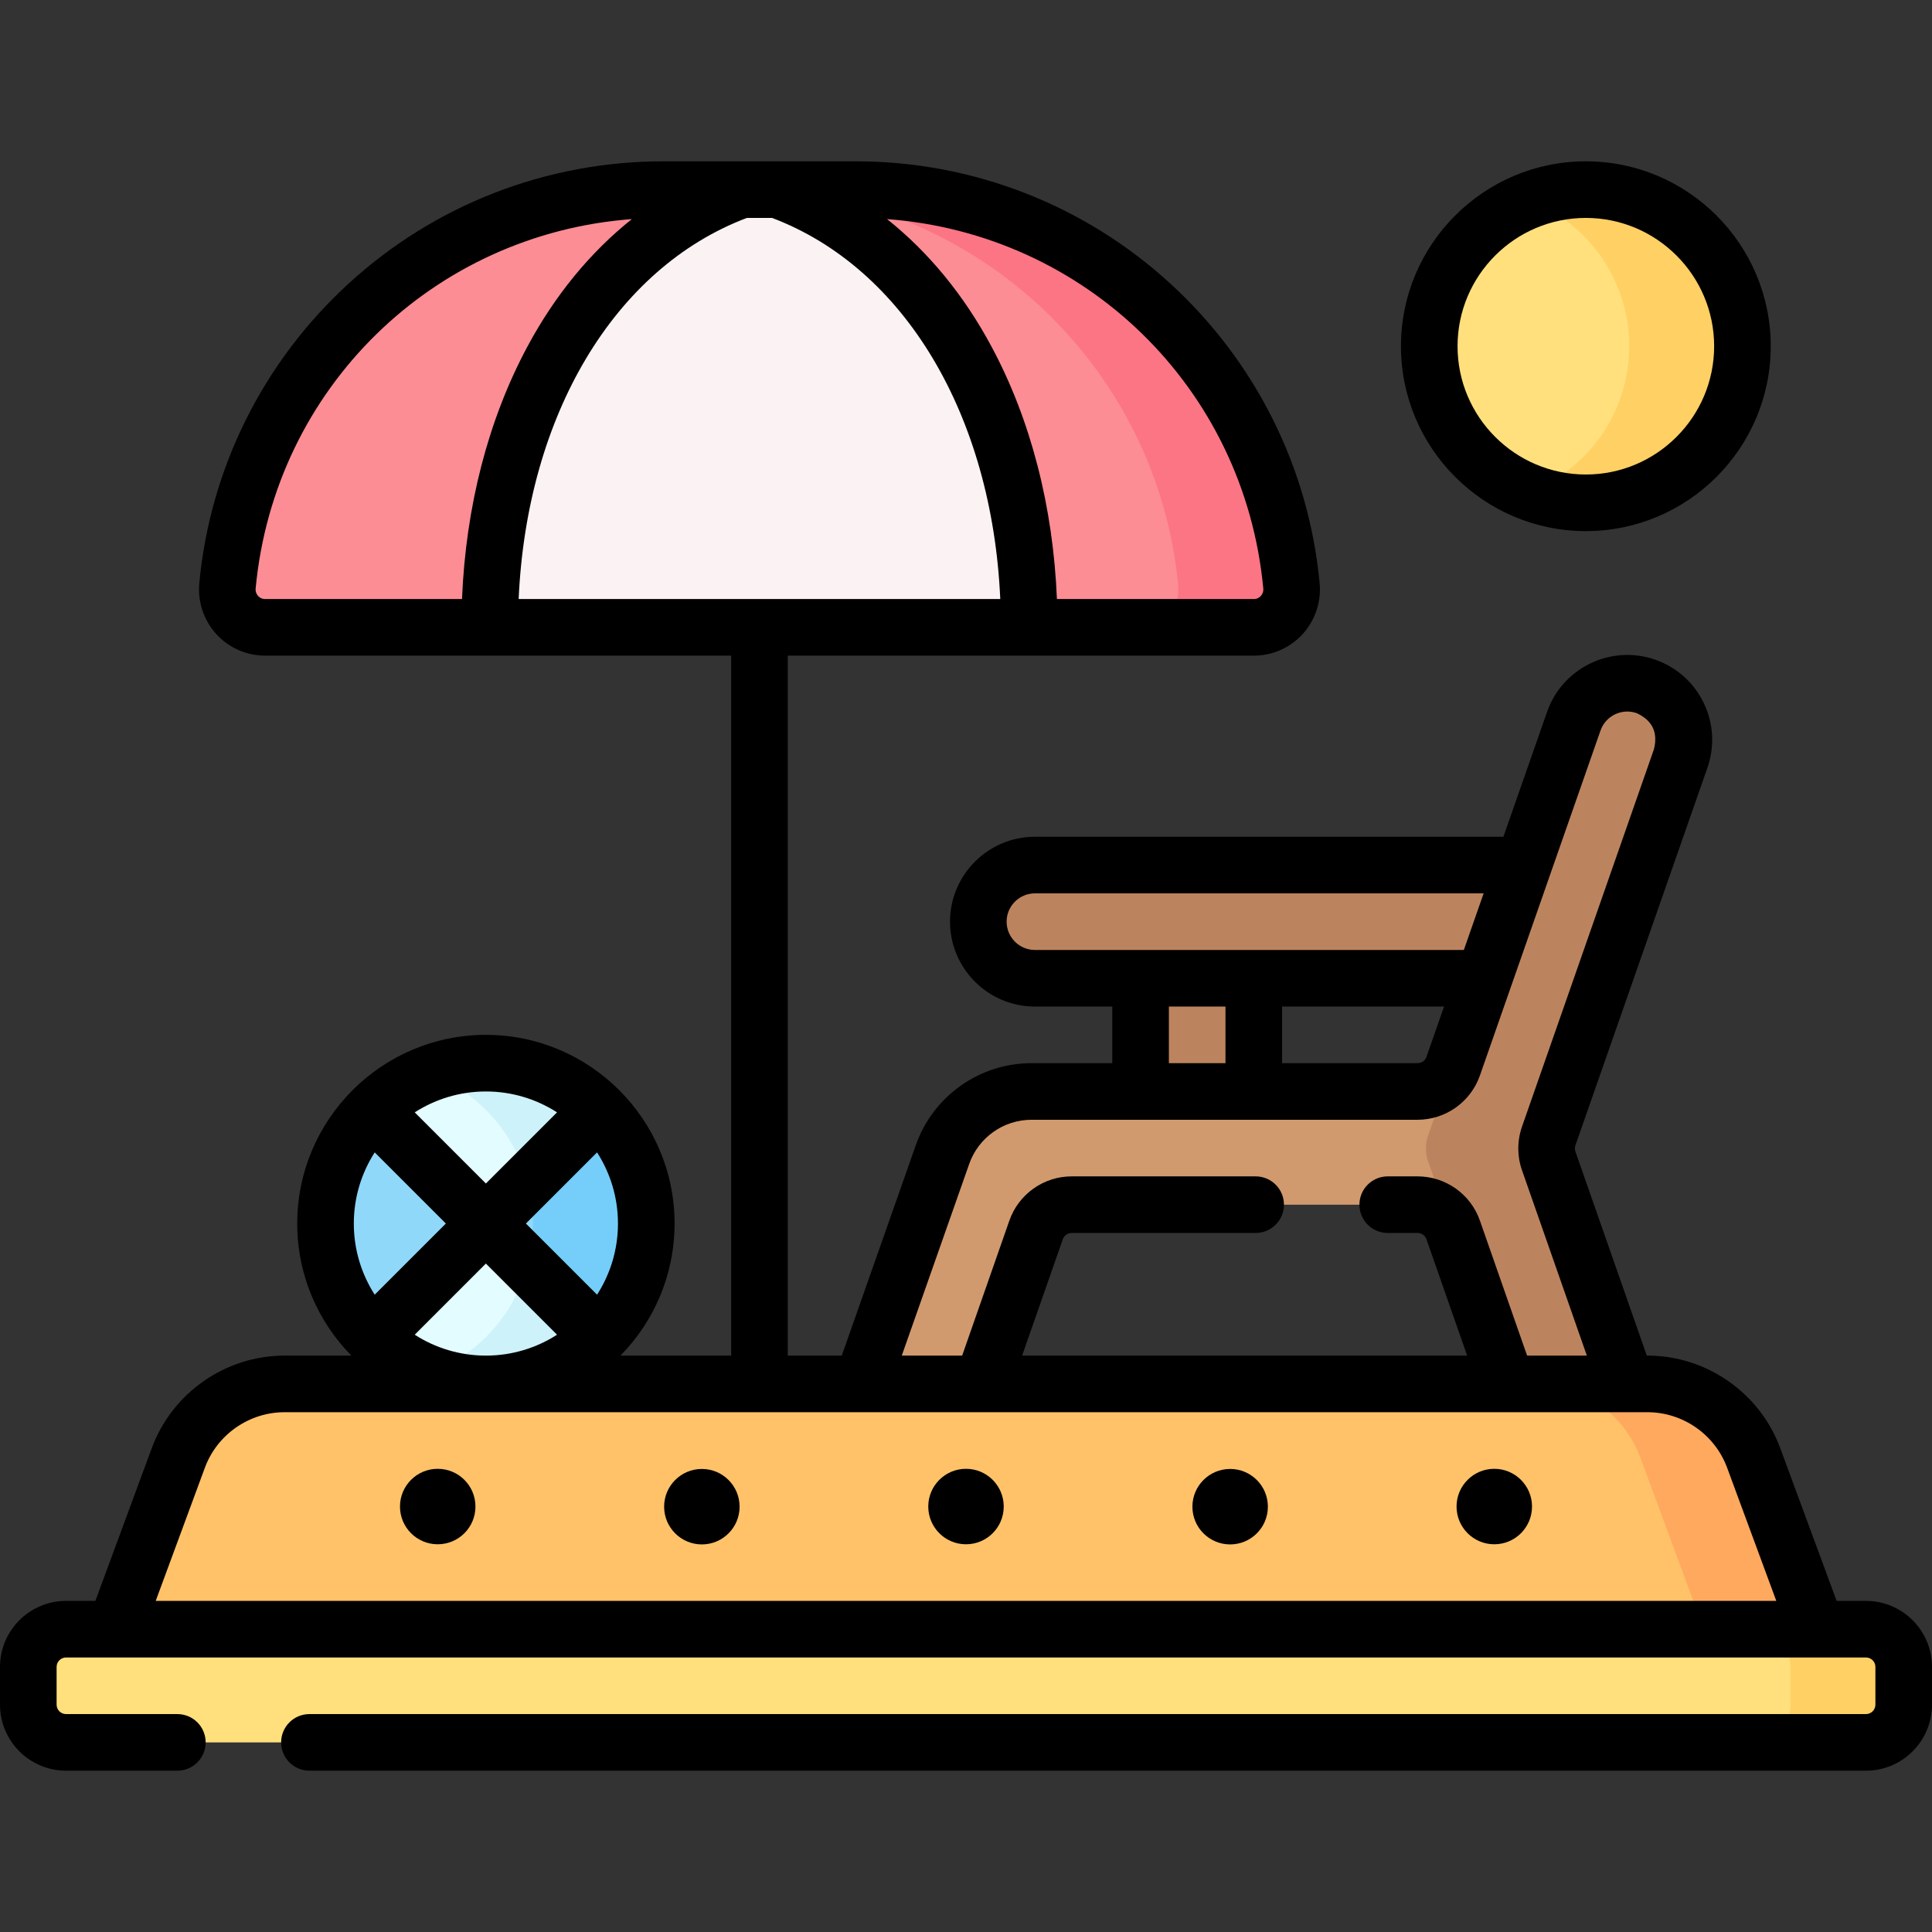
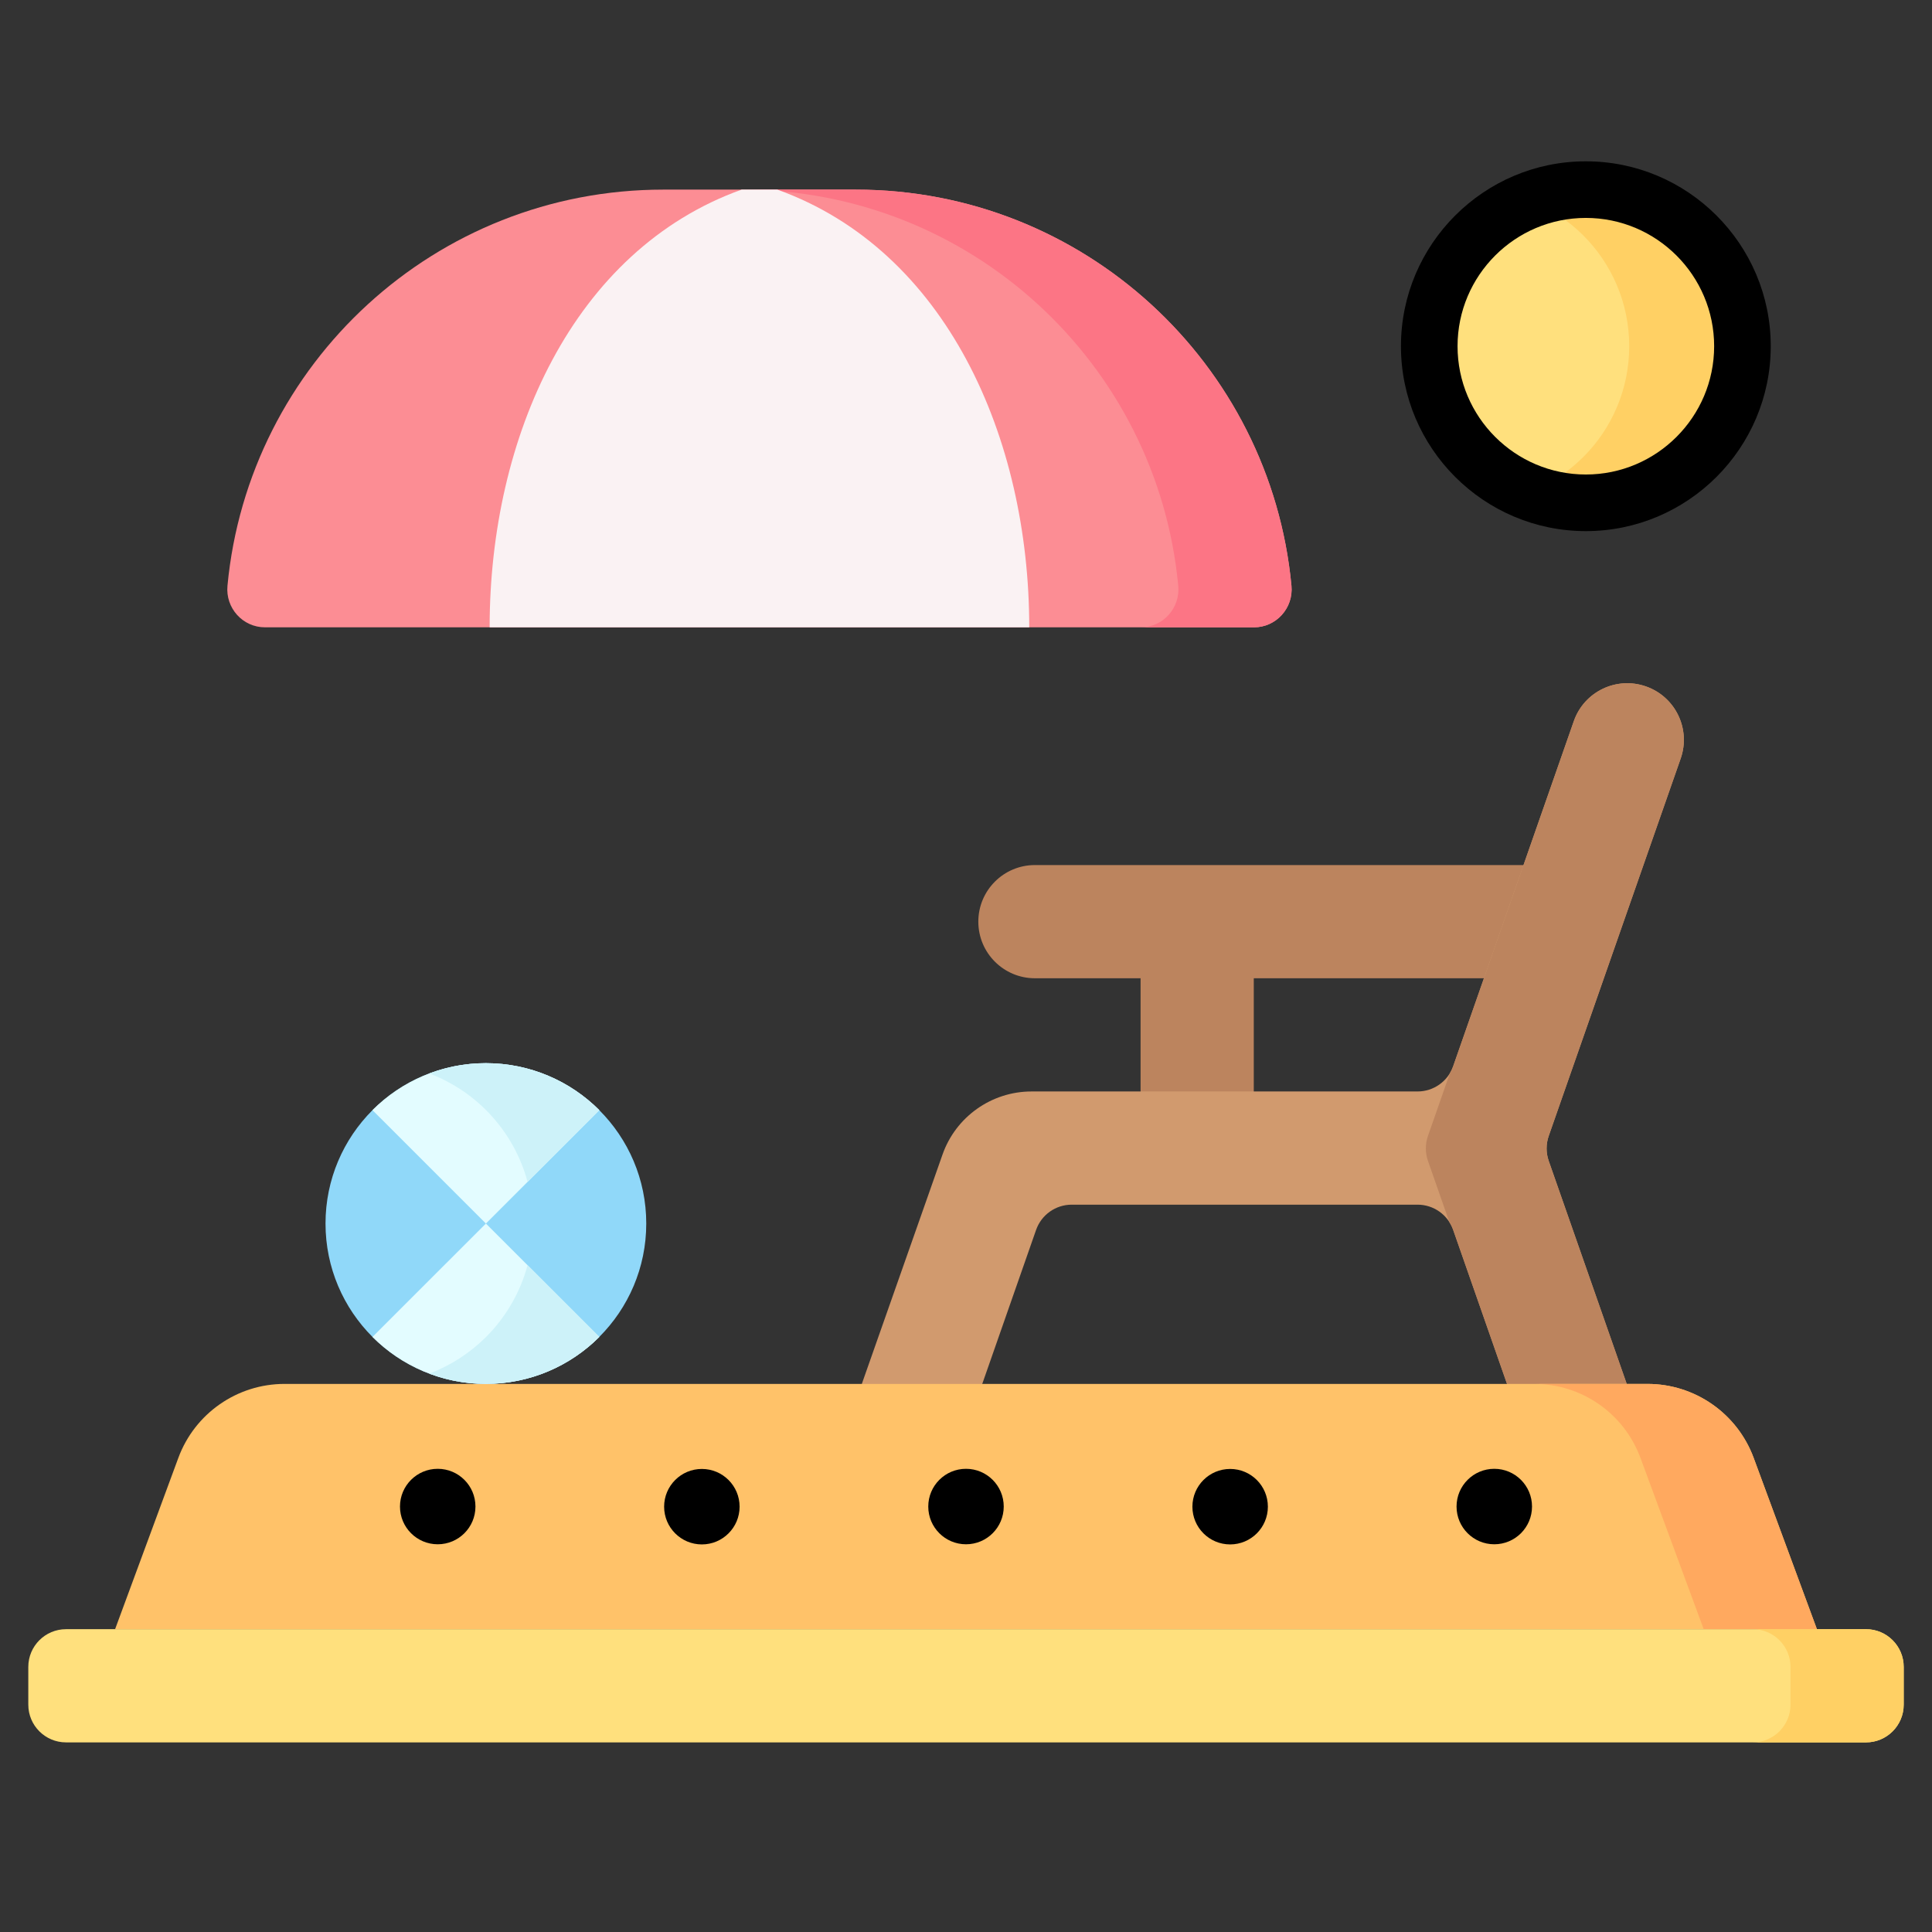
<svg xmlns="http://www.w3.org/2000/svg" id="Layer_1" enable-background="new 0 0 512 512" height="512" viewBox="0 0 512 512" width="512">
  <rect x="0" y="0" width="512" height="512" fill="#333333" stroke="none" />
  <g>
    <g>
      <path d="m411.932 229.25h-137.667c-8.284 0-15 6.716-15 15s6.716 15 15 15h28v40h30v-40h69.5z" fill="#bc845e" />
      <path d="m228.39 366.75 21.374-60.75c3.501-10.018 12.984-16.75 23.599-16.75h102.308c4.251 0 8.037-2.687 9.44-6.7l31.965-91.435c2.735-7.82 11.285-11.945 19.11-9.209 7.82 2.734 11.943 11.29 9.21 19.11l-34.971 100.034c-.748 2.14-.747 4.471.004 6.611l20.67 59.089-17.099 5.25-14.626-5.25-14.262-40.8c-1.403-4.013-5.189-6.7-9.44-6.7h-91.663c-4.251 0-8.037 2.687-9.44 6.7l-14.264 40.8-17.805 8.75z" fill="#d19a6e" />
      <path d="m410.42 301.05c-.74 2.14-.74 4.47.01 6.61l20.67 59.09-17.1 5.25-14.63-5.25-14.26-40.8c-.26-.74-.6-1.43-1.01-2.07l-5.67-16.22c-.75-2.14-.75-4.47-.01-6.61l5.83-16.68c.35-.57.64-1.17.86-1.82l31.97-91.44c2.73-7.82 11.28-11.94 19.11-9.2 7.82 2.73 11.94 11.28 9.21 19.11z" fill="#bc845e" />
      <path d="m30.5 431.75 16.76-45.391c4.351-11.783 15.582-19.609 28.143-19.609h361.195c12.561 0 23.792 7.825 28.143 19.609l16.76 45.391z" fill="#ffc269" />
      <path d="m481.5 431.75h-30l-16.76-45.39c-4.35-11.78-15.58-19.61-28.14-19.61h30c12.56 0 23.79 7.83 28.14 19.61z" fill="#ffa95f" />
      <path d="m494.5 461.75c5.523 0 10-4.477 10-10v-10c0-5.523-4.477-10-10-10h-477c-5.523 0-10 4.477-10 10v10c0 5.523 4.477 10 10 10z" fill="#ffe07d" />
      <path d="m504.5 441.75v10c0 5.52-4.48 10-10 10h-30c5.52 0 10-4.48 10-10v-10c0-5.52-4.48-10-10-10h30c5.521 0 10 4.48 10 10z" fill="#ffd064" />
      <path d="m175.765 50.25h51c60.351 0 109.938 46.088 115.484 104.988.555 5.896-4.031 11.011-9.953 11.011h-262.062c-5.922 0-10.508-5.115-9.953-11.011 5.546-58.9 55.133-104.988 115.484-104.988z" fill="#fc8d94" />
      <path d="m332.301 166.25h-30c5.92 0 10.5-5.12 9.95-11.01-5.55-58.9-55.13-104.99-115.49-104.99h30c60.36 0 109.94 46.09 115.49 104.99.55 5.89-4.031 11.01-9.95 11.01z" fill="#fc7585" />
      <path d="m128.765 281.75c23.472 0 42.5 19.028 42.5 42.5 0 23.472-19.028 42.5-42.5 42.5-23.472 0-42.5-19.028-42.5-42.5 0-23.472 19.028-42.5 42.5-42.5z" fill="#90d8f9" />
-       <path d="m171.26 324.25c0 11.73-4.76 22.36-12.44 30.05-7.7 7.69-18.32 12.45-30.06 12.45-5.28 0-10.34-.96-15-2.73 5.71-2.15 10.82-5.49 15.06-9.72 7.68-7.69 12.44-18.32 12.44-30.05 0-18.19-11.42-33.71-27.5-39.77 4.66-1.77 9.72-2.73 15-2.73 23.48 0 42.5 19.03 42.5 42.5z" fill="#75cef9" />
      <path d="m420.265 133.25c-22.92 0-41.5-18.58-41.5-41.5 0-22.92 18.58-41.5 41.5-41.5 22.92 0 41.5 18.58 41.5 41.5 0 22.92-18.58 41.5-41.5 41.5z" fill="#ffe07d" />
      <path d="m461.76 91.75c0 11.46-4.64 21.83-12.16 29.35-7.5 7.5-17.88 12.15-29.34 12.15-5.29 0-10.35-.99-15-2.8 5.43-2.1 10.3-5.31 14.34-9.35 7.52-7.52 12.16-17.89 12.16-29.35s-4.64-21.83-12.16-29.35c-4.04-4.04-8.91-7.25-14.34-9.35 4.65-1.81 9.71-2.8 15-2.8 11.46 0 21.84 4.65 29.34 12.15 7.521 7.52 12.16 17.89 12.16 29.35z" fill="#ffd064" />
      <path d="m272.76 166.25h-143c0-50.3 22.01-99.92 66.77-116h9.47c44.75 16.08 66.76 65.7 66.76 116z" fill="#faf2f3" />
      <path d="m158.821 294.2-30.05 30.05-30.061-30.05c7.69-7.69 18.31-12.45 30.05-12.45s22.36 4.76 30.061 12.45z" fill="#e3fcff" />
      <path d="m158.821 294.2-19.01 19.01c-3.55-13.25-13.35-23.95-26.05-28.73 4.66-1.77 9.72-2.73 15-2.73 11.739 0 22.359 4.76 30.06 12.45z" fill="#cdf2f9" />
      <path d="m158.821 354.3c-7.7 7.69-18.32 12.45-30.06 12.45s-22.36-4.76-30.05-12.45l30.06-30.05z" fill="#e3fcff" />
      <path d="m158.821 354.3c-7.7 7.69-18.32 12.45-30.06 12.45-5.28 0-10.34-.96-15-2.73 5.71-2.15 10.82-5.49 15.06-9.72 5.18-5.19 9.03-11.71 10.99-19.01z" fill="#cdf2f9" />
    </g>
    <g>
      <circle cx="326" cy="399.286" r="10" />
      <circle cx="186" cy="399.286" r="10" />
-       <path d="m494.5 424.25h-7.774l-14.95-40.489c-5.413-14.661-19.551-24.511-35.179-24.511h-.177l-18.915-54.072c-.188-.533-.188-1.12-.001-1.653l34.972-100.035c1.982-5.673 1.638-11.779-.971-17.193s-7.171-9.487-12.845-11.471c-11.704-4.089-24.568 2.104-28.665 13.814l-11.575 33.11h-124.154c-12.406 0-22.5 10.094-22.5 22.5s10.094 22.5 22.5 22.5h20.5v15h-21.402c-13.799 0-26.127 8.751-30.674 21.761l-19.611 55.739h-14.313v-185.5h123.531c4.906 0 9.615-2.081 12.919-5.71 3.324-3.651 4.965-8.574 4.501-13.505-2.869-30.467-16.931-58.669-39.594-79.411-22.811-20.877-52.414-32.374-83.357-32.374h-51c-30.943 0-60.548 11.497-83.357 32.374-22.664 20.742-36.726 48.944-39.594 79.41-.465 4.931 1.176 9.853 4.5 13.505 3.303 3.63 8.013 5.711 12.92 5.711h123.531v185.5h-29.338c8.86-9.026 14.338-21.383 14.338-35 0-27.57-22.43-50-50-50s-50 22.43-50 50c0 13.617 5.478 25.974 14.338 35h-17.7c-15.628 0-29.766 9.85-35.179 24.511l-14.951 40.489h-7.774c-9.649 0-17.5 7.851-17.5 17.5v10c0 9.649 7.851 17.5 17.5 17.5h29.501c4.143 0 7.5-3.357 7.5-7.5s-3.357-7.5-7.5-7.5h-29.501c-1.379 0-2.5-1.121-2.5-2.5v-10c0-1.379 1.121-2.5 2.5-2.5h477c1.379 0 2.5 1.121 2.5 2.5v10c0 1.379-1.121 2.5-2.5 2.5h-412.499c-4.143 0-7.5 3.357-7.5 7.5s3.357 7.5 7.5 7.5h412.499c9.649 0 17.5-7.851 17.5-17.5v-10c0-9.649-7.851-17.5-17.5-17.5zm-296.567-366.5h6.665c35.105 13.267 58.317 52.314 60.484 101h-127.633c2.167-48.687 25.379-87.734 60.484-101zm136.85 98.19c.095 1.008-.373 1.687-.66 2.002-.335.368-.924.808-1.826.808h-52.202c-1.007-24.507-6.931-47.495-17.319-66.873-7.328-13.673-16.698-25.049-27.695-33.813 52.504 3.919 94.693 44.68 99.702 97.876zm-266.376 2.002c-.287-.315-.754-.994-.659-2.001 5.009-53.197 47.197-93.958 99.703-97.878-10.997 8.764-20.367 20.141-27.696 33.813-10.387 19.378-16.312 42.366-17.318 66.873h-52.203c-.902.001-1.492-.438-1.827-.807-.287-.315.335.369 0 0zm314.283 108.808-4.658 13.324c-.351 1.002-1.3 1.676-2.361 1.676h-35.905v-15zm-115.924-22.5c0-4.136 3.364-7.5 7.5-7.5h118.912l-5.244 15h-113.668c-4.136 0-7.5-3.364-7.5-7.5zm43 22.5h15v15h-15zm-52.921 41.725c2.45-7.013 9.089-11.725 16.519-11.725h102.308c7.429 0 14.067-4.712 16.521-11.726l31.964-91.434c1.365-3.901 5.652-5.97 9.557-4.605 4.174 1.913 5.709 5.098 4.604 9.555l-34.972 100.035c-1.304 3.732-1.302 7.841.005 11.563l17.18 49.112h-15.831l-12.506-35.774c-2.451-7.014-9.09-11.726-16.52-11.726h-7.912c-4.143 0-7.5 3.357-7.5 7.5s3.357 7.5 7.5 7.5h7.912c1.062 0 2.01.673 2.359 1.675l10.776 30.825h-117.936l10.775-30.824c.351-1.002 1.3-1.676 2.361-1.676h48.751c4.143 0 7.5-3.357 7.5-7.5s-3.357-7.5-7.5-7.5h-48.75c-7.429 0-14.067 4.712-16.521 11.725l-12.507 35.775h-16.002zm-163.079 15.775c0-6.94 2.039-13.409 5.536-18.855l18.856 18.855-18.856 18.855c-3.498-5.446-5.536-11.915-5.536-18.855zm16.143 29.463 18.856-18.855 18.856 18.856c-5.447 3.498-11.916 5.537-18.856 5.537-6.94-.001-13.409-2.04-18.856-5.538zm48.32-48.319c3.498 5.447 5.537 11.916 5.537 18.856s-2.039 13.409-5.537 18.856l-18.856-18.856zm-10.608-10.607-18.856 18.856-18.856-18.855c5.447-3.498 11.916-5.537 18.856-5.537 6.941-.001 13.41 2.038 18.856 5.536zm-93.324 94.169c3.247-8.796 11.729-14.706 21.106-14.706h361.194c9.377 0 17.859 5.91 21.106 14.706l13.031 35.294h-429.469z" />
      <circle cx="256" cy="399.25" r="10" />
      <circle cx="116" cy="399.25" r="10" />
      <circle cx="396" cy="399.25" r="10" />
      <path d="m420.266 140.75c27.019 0 49-21.981 49-49s-21.981-49-49-49-49 21.981-49 49 21.981 49 49 49zm0-83c18.748 0 34 15.252 34 34s-15.252 34-34 34-34-15.252-34-34 15.252-34 34-34z" />
    </g>
  </g>
</svg>